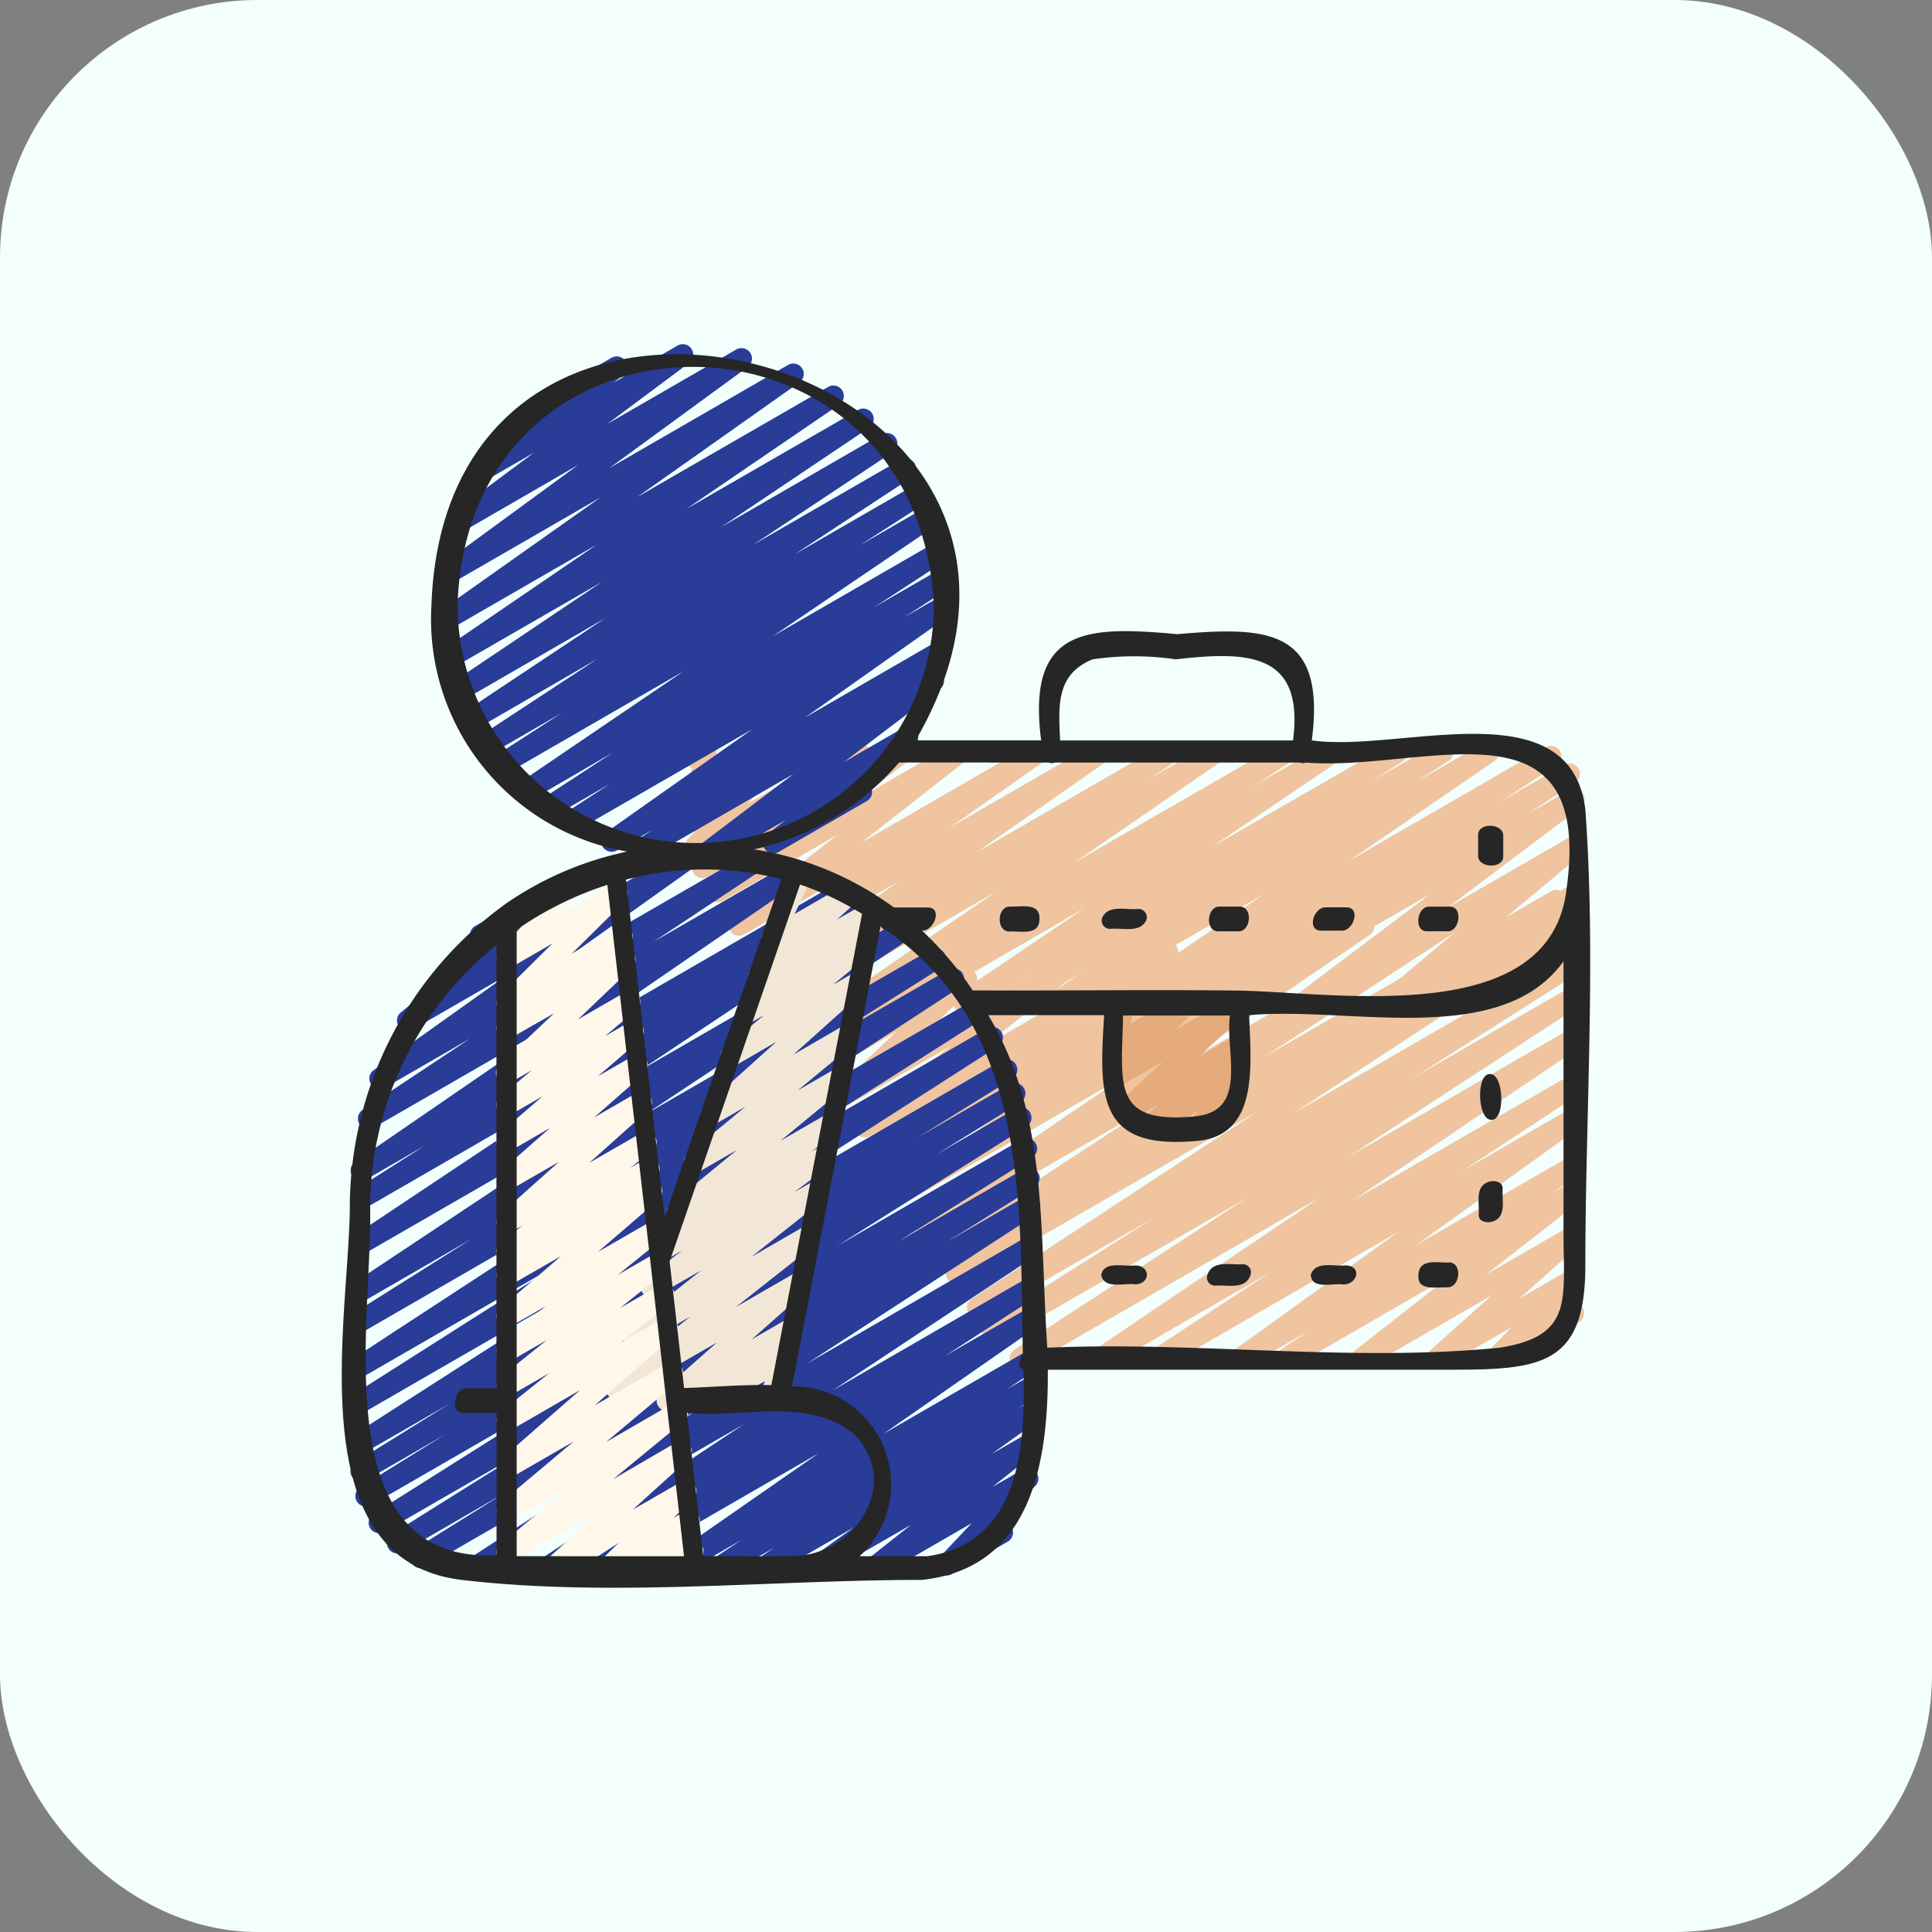
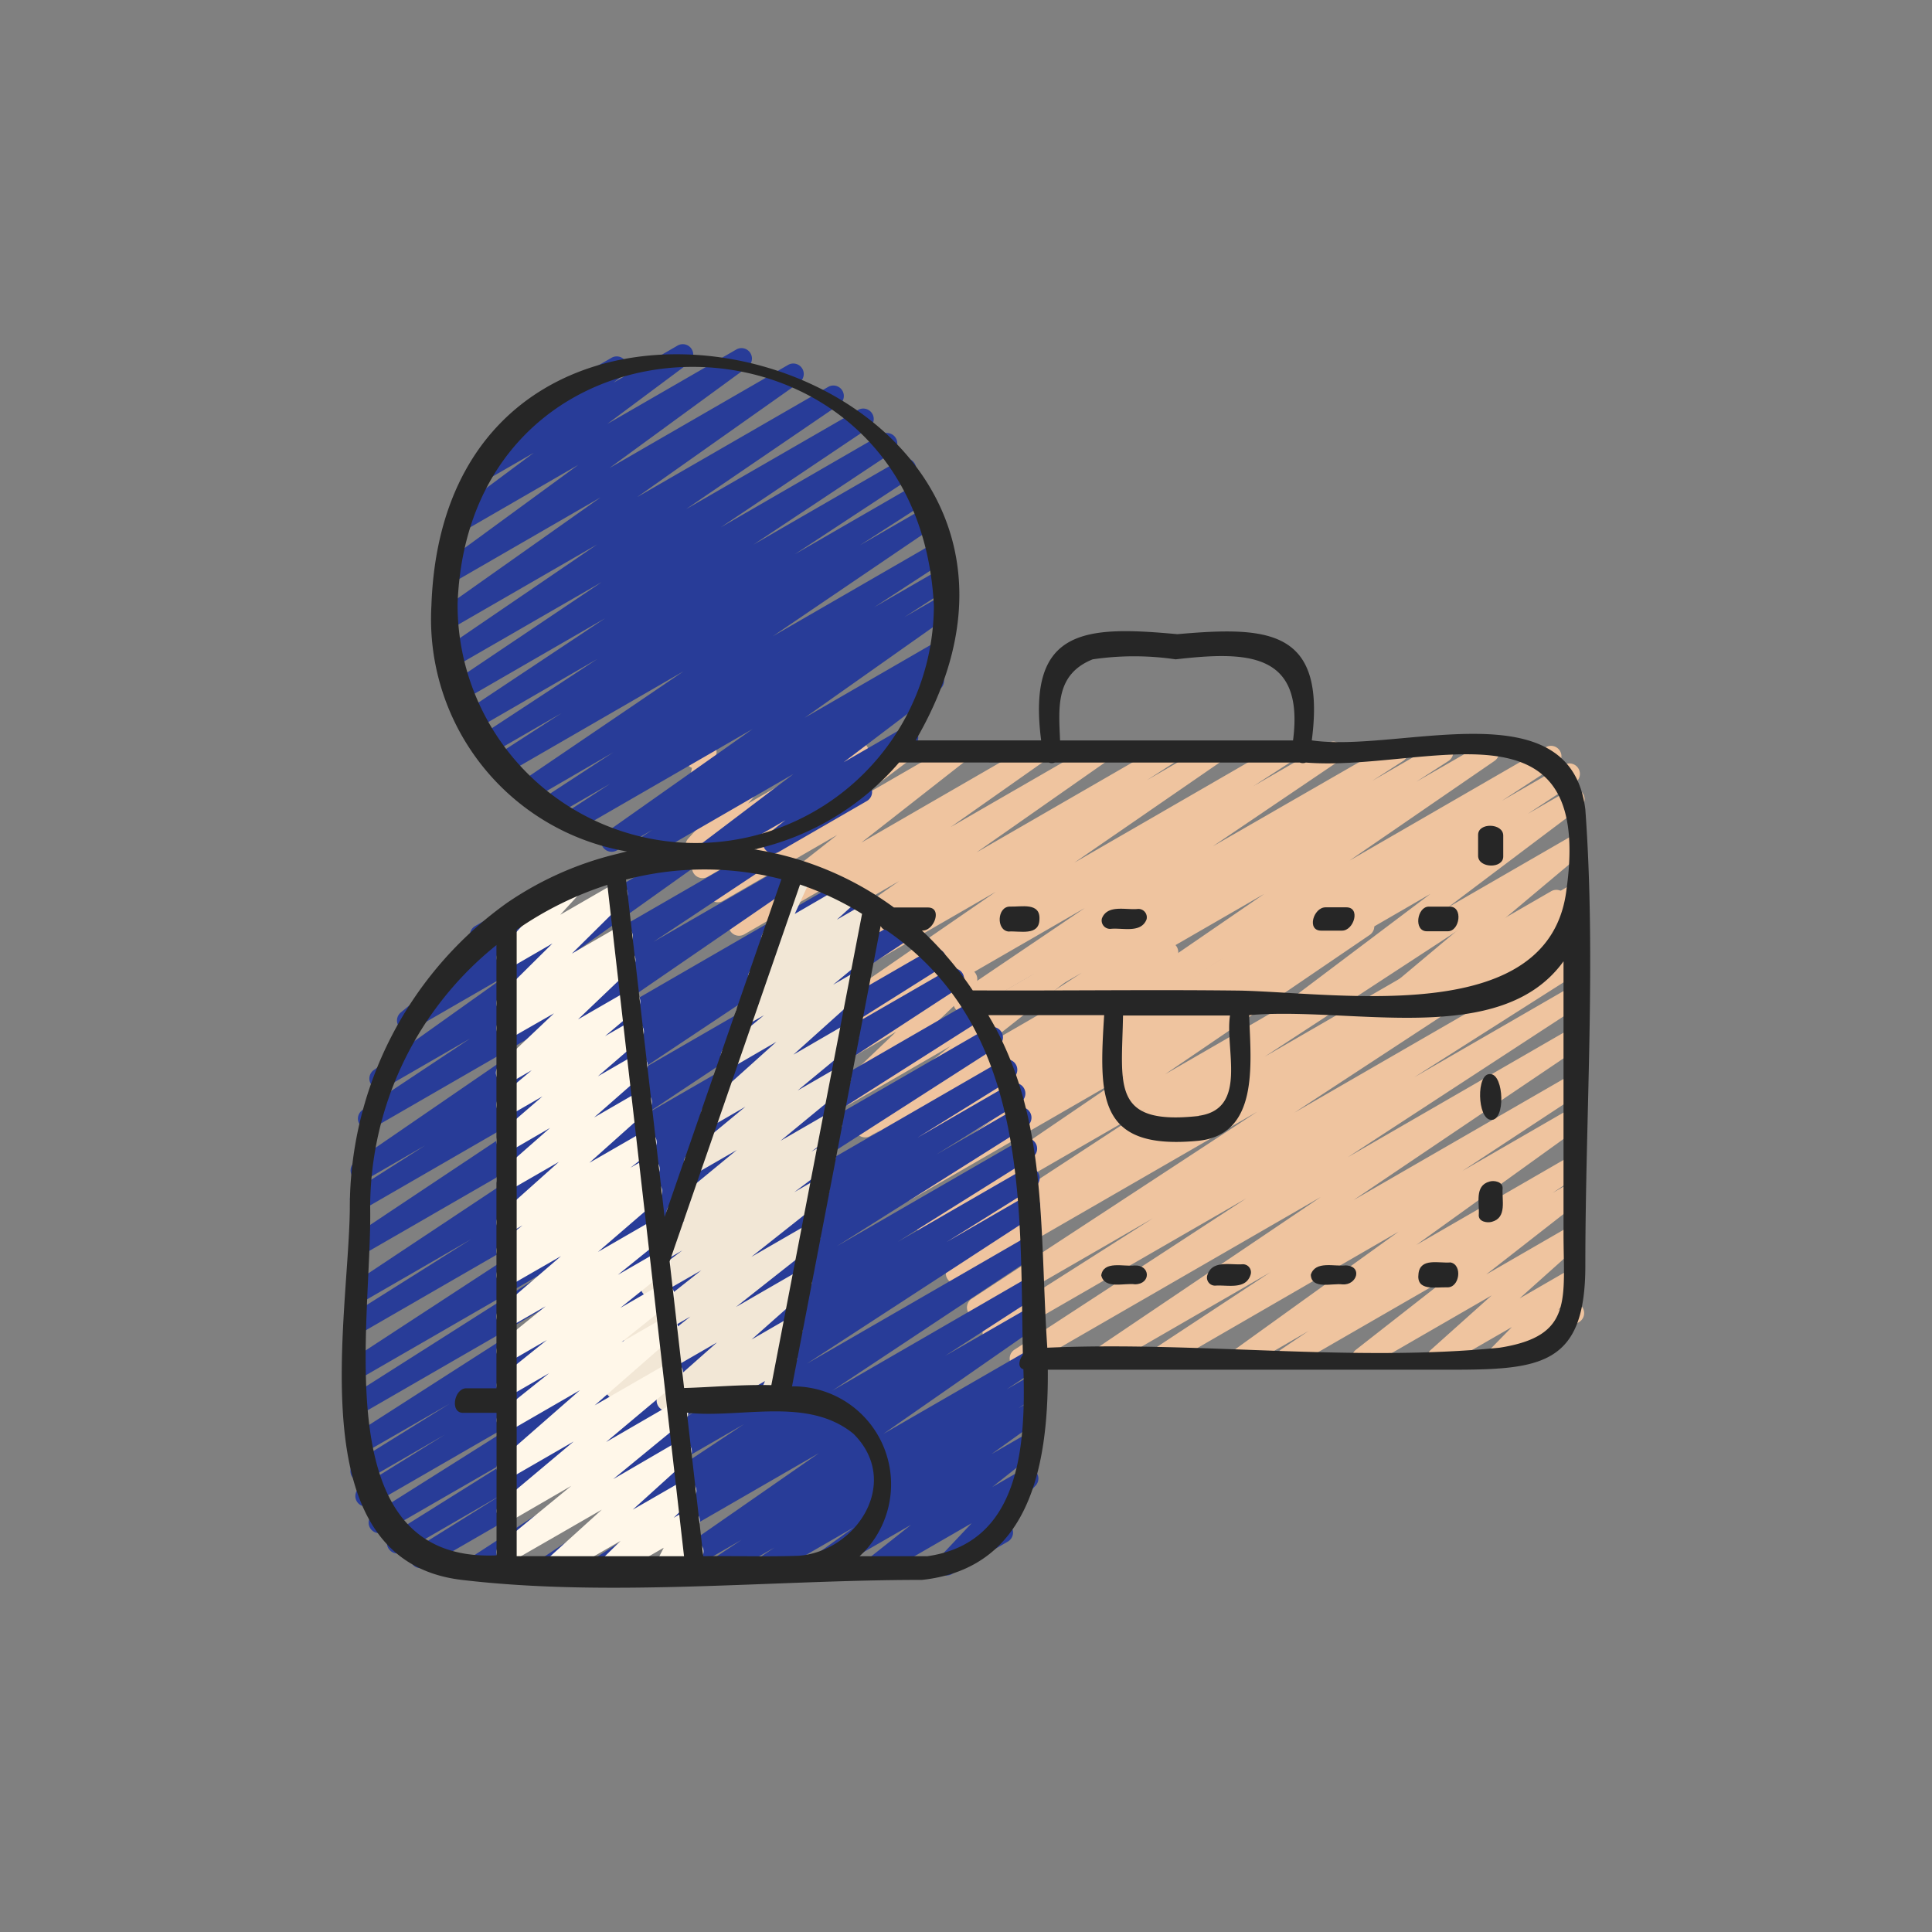
<svg xmlns="http://www.w3.org/2000/svg" width="60.034" height="60.034" viewBox="0 0 60.034 60.034">
  <rect x="0" y="0" width="60.034" height="60.034" fill="#808080" stroke="none" />
-   <rect width="60.034" height="60.034" rx="8" fill="#f2fffd" />
  <g transform="translate(10.62 10.697)">
    <path d="M28.525,41.5a.325.325,0,0,1-.178-.6l7.2-4.7-7.7,4.443a.325.325,0,1,1-.338-.556l5.134-3.266-5.279,3.048a.325.325,0,0,1-.342-.553l8.865-5.808-9.184,5.3a.325.325,0,0,1-.334-.558L28.2,37.12,26.325,38.2a.325.325,0,0,1-.34-.554l6.435-4.209-6.666,3.848a.325.325,0,0,1-.345-.55L31.775,32.4l-6.668,3.849a.325.325,0,0,1-.342-.553l2.928-1.934-3.045,1.757a.325.325,0,0,1-.343-.552l2.04-1.362-2.126,1.227a.325.325,0,0,1-.336-.549l.289-.2-.3.174a.325.325,0,0,1-.365-.537l2.845-2.25-3.1,1.791a.325.325,0,0,1-.387-.521l1.8-1.714L22.6,32.225a.325.325,0,0,1-.384-.521l.357-.331-.37.213a.325.325,0,0,1-.478-.2l-.209-.809a.325.325,0,0,1-.29-.582l.338-.2a.325.325,0,0,1,.478.2l.206.813,2.5-1.44a.325.325,0,0,1,.384.521l-.357.331,1.928-1.113a.325.325,0,0,1,.386.517l-1.8,1.713,4.6-2.657a.325.325,0,0,1,.365.537L27.4,31.474l5.537-3.2a.325.325,0,0,1,.343.553L33,29.02l1.692-.976a.325.325,0,0,1,.343.552l-2.044,1.366,3.808-2.2a.325.325,0,0,1,.342.553l-2.928,1.934,4.828-2.787a.325.325,0,0,1,.345.55l-6.363,4.333,9.195-5.309a.325.325,0,0,1,.341.553L36.115,31.8l8.9-5.14a.325.325,0,0,1,.334.558l-1.835,1.141,2.045-1.18a.325.325,0,0,1,.341.553L37.04,33.538l8.523-4.92a.325.325,0,0,1,.337.556l-5.14,3.267,4.8-2.772a.325.325,0,0,1,.34.554l-7.2,4.7,6.858-3.959a.325.325,0,0,1,.344.551l-7.023,4.74L45.562,32.4a.325.325,0,1,1,.342.554l-3.64,2.394,3.3-1.906a.325.325,0,0,1,.353.545l-5.086,3.661,4.733-2.733a.325.325,0,0,1,.344.552l-.846.567.5-.289a.325.325,0,0,1,.363.537L43,38.567l2.56-1.478a.325.325,0,0,1,.38.52l-1.9,1.7,1.516-.875a.325.325,0,0,1,.394.51l-.716.727.325-.187a.325.325,0,1,1,.325.563L43.48,41.441a.326.326,0,0,1-.395-.51L43.8,40.2l-2.147,1.236a.325.325,0,0,1-.38-.521l1.9-1.7-3.852,2.224a.325.325,0,0,1-.364-.537l2.923-2.288-4.9,2.827a.325.325,0,0,1-.344-.551l.846-.569-1.936,1.122a.325.325,0,0,1-.353-.546l5.084-3.66L32.992,41.45a.325.325,0,0,1-.342-.553l3.644-2.4L31.181,41.45a.325.325,0,0,1-.344-.551l7.027-4.742L28.69,41.452a.321.321,0,0,1-.165.044Z" transform="translate(-7.441 -9.66)" fill="#efc49f" />
    <path d="M21.768,27.957a.325.325,0,0,1-.185-.593l4.6-3.169-6.353,3.666a.325.325,0,1,1-.34-.555l.942-.608-.976.564a.325.325,0,0,1-.349-.548l4.07-2.85-4.294,2.478a.325.325,0,0,1-.351-.547l2.928-2.064L18.363,25.52A.325.325,0,0,1,18,24.983l3.253-2.554-3.546,2.048a.325.325,0,0,1-.359-.541L18.9,22.764l-1.662.959a.325.325,0,0,1-.357-.543l.325-.241-.187.108a.325.325,0,0,1-.4-.5l1.245-1.38-.841.485a.328.328,0,0,1-.484-.349l.2-.956a.325.325,0,0,1-.049-.586l.325-.187a.325.325,0,0,1,.481.35l-.172.8,2-1.149a.325.325,0,0,1,.4.5l-1.245,1.38,3.253-1.879a.325.325,0,0,1,.357.543l-.325.241,1.357-.781a.325.325,0,0,1,.359.541l-1.55,1.171,2.967-1.712a.325.325,0,0,1,.363.537L22,22.67l5.358-3.094a.325.325,0,0,1,.35.547l-2.928,2.061,4.522-2.608a.325.325,0,0,1,.349.547l-4.073,2.852,5.891-3.4a.325.325,0,0,1,.34.554l-.934.6,2-1.157a.325.325,0,0,1,.347.548l-4.6,3.171,6.441-3.719a.325.325,0,0,1,.34.554l-1.216.786,2.325-1.34a.325.325,0,0,1,.345.55l-3.934,2.662L38.5,19.576a.325.325,0,0,1,.339.554l-.957.617,2.029-1.171a.325.325,0,0,1,.339.554l-1.01.651,2.09-1.2a.325.325,0,0,1,.347.549l-4.51,3.1,6.094-3.52a.325.325,0,0,1,.341.554L41.9,21.373l1.934-1.116a.325.325,0,1,1,.342.554l-1.467.965,1.275-.735a.325.325,0,0,1,.359.541l-4.114,3.1,3.755-2.168a.325.325,0,0,1,.372.531l-2.9,2.433,2.532-1.461a.325.325,0,0,1,.358.541l-.325.245a.325.325,0,0,1,.272.555l-.894.871a.325.325,0,0,1,.085.6l-1.746,1.008a.325.325,0,0,1-.39-.515l.63-.614L39.89,27.9a.325.325,0,0,1-.358-.541l.172-.13L38.54,27.9a.325.325,0,0,1-.372-.53l2.9-2.433-5.136,2.965a.325.325,0,0,1-.358-.541l4.113-3.1L33.384,27.91a.325.325,0,0,1-.342-.553l1.465-.964-2.629,1.518a.325.325,0,0,1-.34-.554l1.71-1.115-2.893,1.669a.325.325,0,0,1-.347-.55l4.515-3.1-6.333,3.655a.325.325,0,0,1-.339-.554l1.006-.651-2.087,1.2a.325.325,0,0,1-.34-.554l.953-.615-2.026,1.171a.325.325,0,0,1-.345-.551L28.947,24.7l-5.569,3.215a.325.325,0,0,1-.34-.554l1.212-.785-2.32,1.34a.321.321,0,0,1-.163.044Z" transform="translate(-5.857 -7.183)" fill="#efc49f" />
-     <path d="M39.455,36.038a.325.325,0,0,1-.256-.525l.244-.314-1.352.781a.325.325,0,0,1-.381-.521l.532-.482-.939.542A.325.325,0,0,1,36.919,35l1.458-1.353-1.36.783a.325.325,0,0,1-.394-.51l.586-.595-.2.111a.325.325,0,0,1-.478-.361l.186-.74a.315.315,0,0,1-.152-.135.325.325,0,0,1,.118-.444l.325-.189a.325.325,0,0,1,.479.36l-.141.561,1.614-.932a.325.325,0,0,1,.394.51l-.586.594,1.783-1.026a.325.325,0,0,1,.384.521l-1.459,1.353,1.075-.62a.325.325,0,0,1,.381.521l-.534.483.152-.087a.325.325,0,0,1,.419.481l-.377.486a.325.325,0,0,1,.1.6l-1.077.622A.319.319,0,0,1,39.455,36.038Z" transform="translate(-12.845 -11.369)" fill="#e5ab7a" />
    <path d="M12.923,16.755a.325.325,0,0,1-.2-.586l2.99-2.265-4.562,2.636a.325.325,0,0,1-.342-.553l.521-.347-1.106.639a.325.325,0,0,1-.35-.547L14.44,12.51l-5.5,3.174a.325.325,0,0,1-.34-.554l1.418-.923-1.78,1.027a.325.325,0,0,1-.341-.554l2.212-1.445L7.584,14.7a.325.325,0,0,1-.345-.551L12.3,10.712,6.809,13.884a.325.325,0,1,1-.34-.555l2.036-1.315L6.346,13.26A.325.325,0,1,1,6,12.707L9.62,10.33,5.886,12.49a.325.325,0,0,1-.343-.552L9.859,9.067,5.5,11.585a.325.325,0,0,1-.344-.552l4.6-3.092L5.2,10.568a.325.325,0,0,1-.346-.55L9.609,6.774,5.043,9.41a.325.325,0,0,1-.351-.547L9.719,5.31,5.087,7.985a.325.325,0,0,1-.355-.544L9.026,4.3,5.463,6.359A.325.325,0,0,1,5.1,5.817L7.642,3.925l-1.372.791a.325.325,0,0,1-.361-.539l1.383-1.07A.317.317,0,0,1,7.194,3a.325.325,0,0,1,.119-.444L10.056.974a.325.325,0,0,1,.361.539l-.3.234L12.109.594a.325.325,0,0,1,.357.542L9.929,3.027l4-2.308a.325.325,0,0,1,.355.544L9.992,4.4l5.543-3.2a.325.325,0,0,1,.351.547L10.857,5.3,16.786,1.88a.325.325,0,0,1,.346.55L12.377,5.674,17.708,2.6a.325.325,0,1,1,.345.552l-4.6,3.089,4.988-2.882a.325.325,0,1,1,.344.552L14.467,6.779l4.561-2.632a.325.325,0,0,1,.341.554L15.752,7.078l3.72-2.147a.325.325,0,1,1,.34.555L17.773,6.8l2.008-1.159a.325.325,0,0,1,.345.551L15.067,9.627,20.1,6.721a.325.325,0,1,1,.341.554L18.222,8.723l2.009-1.16a.325.325,0,0,1,.34.554l-1.413.915,1.116-.644a.325.325,0,0,1,.35.547l-4.564,3.223L20.14,9.8a.325.325,0,0,1,.342.553l-.545.361a.325.325,0,0,1,.325.557L17.27,13.542l1.822-1.053a.325.325,0,0,1,.364.538l-1.465,1.155a.32.32,0,0,1,.12.12.325.325,0,0,1-.119.444l-2.743,1.584a.325.325,0,0,1-.363-.537l.575-.452-2.374,1.371a.319.319,0,0,1-.163.045Z" transform="translate(-1.676 -0.552)" fill="#283c98" />
    <path d="M4.4,47.265a.325.325,0,0,1-.177-.6l7.1-4.625L2.882,46.916a.325.325,0,0,1-.334-.558l2.724-1.7-3.109,1.8a.325.325,0,1,1-.336-.558l4.182-2.619L1.594,45.827a.325.325,0,0,1-.336-.557l5.9-3.721L1.18,45a.325.325,0,0,1-.334-.558L3.47,42.813,1.027,44.226a.325.325,0,1,1-.334-.558L3.621,41.85l-2.606,1.5a.326.326,0,1,1-.338-.557L8.615,37.7l-7.6,4.388a.325.325,0,0,1-.337-.556L7.022,37.5,1.014,40.968a.325.325,0,0,1-.34-.554L9.205,34.84,1.014,39.57a.325.325,0,0,1-.336-.557L4.286,36.74,1.014,38.631a.325.325,0,0,1-.342-.552l8.216-5.456L1.014,37.166a.325.325,0,0,1-.343-.552l7.318-4.875L1.014,35.768a.325.325,0,0,1-.337-.556L2.86,33.824,1.039,34.877a.325.325,0,0,1-.347-.55l6.623-4.548L1.264,33.271a.325.325,0,0,1-.342-.553l3.33-2.212L1.62,32.026a.325.325,0,0,1-.351-.547L5.4,28.535,2.471,30.226a.325.325,0,0,1-.37-.532L4.62,27.613a.332.332,0,0,1-.329-.159.325.325,0,0,1,.119-.444L7.54,25.2a.325.325,0,0,1,.37.532l-2.413,2,5.451-3.155a.325.325,0,0,1,.351.547L7.167,28.069l5.767-3.327a.325.325,0,0,1,.342.552L9.952,27.5l4.243-2.45a.325.325,0,0,1,.347.55L7.914,30.154l7.789-4.5a.325.325,0,0,1,.338.556l-2.172,1.381,2.61-1.506a.325.325,0,0,1,.343.552L9.5,31.515l8.072-4.661a.325.325,0,0,1,.343.552L9.7,32.862l8.858-5.113a.325.325,0,0,1,.336.556l-3.6,2.267,3.815-2.2a.325.325,0,0,1,.34.554L10.912,34.5l8.914-5.146a.325.325,0,0,1,.338.556l-6.347,4.034,6.5-3.752a.325.325,0,1,1,.338.556l-7.927,5.089,8.037-4.64a.325.325,0,1,1,.334.558L18.146,33.59l2.87-1.657a.325.325,0,0,1,.334.558l-2.613,1.62,2.477-1.431a.325.325,0,0,1,.336.556l-5.9,3.721,5.733-3.31a.325.325,0,0,1,.335.557L17.544,36.82l3.914-2.257a.325.325,0,1,1,.335.558L19.06,36.827l2.415-1.394a.325.325,0,0,1,.34.554l-7.1,4.623,6.756-3.9a.325.325,0,0,1,.342.553l-6.3,4.181L21.47,38a.325.325,0,1,1,.34.555l-2.8,1.813,2.458-1.414a.325.325,0,0,1,.348.548L17.094,42.79l4.376-2.526a.325.325,0,0,1,.342.553l-.881.586.539-.31a.325.325,0,0,1,.344.551l-.521.349.174-.1a.325.325,0,0,1,.353.546l-1.36.976,1.007-.582a.325.325,0,0,1,.364.536l-1.351,1.072.951-.549a.325.325,0,0,1,.4.5l-1.075,1.141a.332.332,0,0,1,.325.16.325.325,0,0,1-.119.444L19.217,47.15a.325.325,0,0,1-.4-.5l1.021-1.084-2.871,1.657a.325.325,0,0,1-.365-.536l1.352-1.071L15.17,47.219a.325.325,0,0,1-.353-.546l1.363-.98-2.645,1.526a.325.325,0,0,1-.341-.55l.517-.348-1.562.9a.325.325,0,0,1-.343-.552l.882-.586-1.971,1.137a.325.325,0,0,1-.348-.548l4.723-3.284L8.456,47.219a.325.325,0,0,1-.34-.554l2.8-1.815L6.808,47.219a.325.325,0,0,1-.343-.552l6.3-4.18-8.2,4.733a.325.325,0,0,1-.163.046Z" transform="translate(-0.266 -8.931)" fill="#283c98" />
    <path d="M14.644,42.373a.325.325,0,0,1-.216-.569l1.766-1.562-2.973,1.715a.325.325,0,0,1-.364-.537l2.51-1.982-1.593.917a.325.325,0,0,1-.365-.536L15.707,38l-1.395.8a.325.325,0,0,1-.358-.541l1.165-.878-.39.227a.325.325,0,0,1-.358-.542l.83-.621-.087.049a.325.325,0,0,1-.37-.532l2.066-1.7-1.152.665a.325.325,0,0,1-.37-.533l1.789-1.477-.9.521a.325.325,0,0,1-.379-.524L18.039,30.9,16.8,31.62a.325.325,0,0,1-.37-.532l1.223-1.013-.4.228a.325.325,0,0,1-.367-.534l.7-.566a.325.325,0,0,1-.325-.547l.675-.615a.318.318,0,0,1-.267-.081.325.325,0,0,1-.076-.376l.692-1.507a.353.353,0,0,1-.036-.05.325.325,0,0,1,.12-.444l.285-.165a.325.325,0,0,1,.455.418l-.5,1.092,1.525-.885a.325.325,0,0,1,.382.521l-.6.543.931-.537a.325.325,0,0,1,.366.534l-.671.543.111-.065a.325.325,0,0,1,.37.532l-1.221,1.013.623-.36a.325.325,0,0,1,.379.524L18.568,31.3l1.553-.9a.325.325,0,0,1,.37.532L18.7,32.413l1.164-.671a.325.325,0,0,1,.37.533l-2.064,1.7,1.424-.822a.325.325,0,0,1,.358.542l-.83.621.28-.162a.325.325,0,0,1,.359.541l-1.165.878.6-.347a.325.325,0,0,1,.365.536l-2.3,1.822,1.666-.961a.325.325,0,0,1,.364.537l-2.509,1.981,1.871-1.079a.325.325,0,0,1,.379.525l-1.764,1.565,1.106-.64a.325.325,0,0,1,.378.525l-.349.31a.317.317,0,0,1,.183.081.325.325,0,0,1,.082.372l-.325.752a.32.32,0,0,1,.09.1.325.325,0,0,1-.119.444l-.368.213a.325.325,0,0,1-.461-.411l.2-.455-1.515.874a.325.325,0,0,1-.378-.525l.116-.1-1.1.636a.318.318,0,0,1-.157.046Z" transform="translate(-4.534 -9.225)" fill="#f2e7d6" />
    <path d="M9.273,47.613a.325.325,0,0,1-.219-.566l1.733-1.569-2.779,1.6a.325.325,0,0,1-.369-.534l2.2-1.806L8.007,45.8a.325.325,0,0,1-.372-.53l2.277-1.91-1.906,1.1a.325.325,0,0,1-.377-.526l2.478-2.168-2.1,1.213a.325.325,0,0,1-.366-.535L9.15,41.238l-1.144.66a.325.325,0,0,1-.366-.535l1.439-1.156-1.073.62a.325.325,0,0,1-.367-.535l1.4-1.133L8,39.757a.325.325,0,0,1-.375-.528L9.518,37.6,8,38.473a.325.325,0,0,1-.357-.542l.224-.167a.34.34,0,0,1-.3-.142.325.325,0,0,1,.069-.439l.688-.539L8,36.832a.325.325,0,0,1-.379-.524l1.832-1.637L8,35.508a.325.325,0,0,1-.377-.526l1.555-1.366L8,34.3a.325.325,0,0,1-.375-.528l1.316-1.135L8,33.179a.325.325,0,0,1-.372-.531l.981-.824L8,32.176a.325.325,0,0,1-.387-.521l1.688-1.6L8,30.8a.325.325,0,0,1-.365-.536l.253-.2a.325.325,0,0,1-.28-.552l1.644-1.627L8,28.61a.325.325,0,0,1-.4-.5l.88-.96L8,27.423a.325.325,0,1,1-.325-.563l2.3-1.327a.325.325,0,0,1,.4.5l-.881.96,1.612-.93a.325.325,0,0,1,.39.513L9.856,28.2l1.405-.811a.325.325,0,0,1,.365.536l-.2.159a.33.33,0,0,1,.343.12.325.325,0,0,1-.036.431l-1.687,1.61,1.449-.836a.325.325,0,0,1,.372.53l-.981.826.719-.415a.325.325,0,0,1,.375.528l-1.316,1.135,1.061-.613a.325.325,0,0,1,.377.526l-1.555,1.366,1.309-.757a.325.325,0,0,1,.379.524L10.4,34.7l1.6-.921a.325.325,0,0,1,.364.537l-.688.538.42-.242a.325.325,0,0,1,.357.542l-.166.124a.321.321,0,0,1,.318.13.325.325,0,0,1-.052.435l-1.887,1.627,1.652-.953a.325.325,0,0,1,.367.535l-1.4,1.13,1.148-.663a.325.325,0,0,1,.367.535l-1.44,1.156,1.189-.686a.325.325,0,0,1,.366.536L11.4,40.273l1.264-.729a.325.325,0,0,1,.377.526l-2.476,2.167,2.259-1.3a.325.325,0,0,1,.372.53l-2.277,1.91,2.051-1.187a.325.325,0,0,1,.37.534l-2.2,1.806L13.1,43.389a.325.325,0,0,1,.381.521l-1.733,1.569,1.493-.86a.325.325,0,0,1,.39.513l-.612.6.325-.188a.325.325,0,0,1,.452.431l-.25.489a.325.325,0,0,1,.234.6l-.854.493a.325.325,0,0,1-.455-.43l.239-.465-1.562.9a.325.325,0,0,1-.39-.513l.612-.6L9.431,47.569A.318.318,0,0,1,9.273,47.613Z" transform="translate(-2.706 -9.265)" fill="#fff7e9" />
    <g transform="translate(0 0.311)">
      <path d="M3.858,39.115c4.631.548,9.629,0,14.3,0,3.3-.354,3.934-3.435,3.911-6.531H34.556c2.811,0,4.216-.12,4.216-3.232,0-4.685.34-9.5,0-14.177-.468-3.8-5.791-1.749-8.5-2.147.45-3.459-1.35-3.549-4.176-3.3-2.842-.26-4.685-.21-4.234,3.3h-3.9C24.842,1.206,3.377-4.772,2.915,8.851a7.325,7.325,0,0,0,6.077,7.629c-.1.021-.2.051-.308.076a10.322,10.322,0,0,0-3.416,1.519A11.65,11.65,0,0,0,.38,27.6C.334,31.144-1.188,38.517,3.858,39.115Zm2.089-.737c-.13,0-.256,0-.382,0V18.913a10.641,10.641,0,0,1,2.818-1.395q1.191,10.431,2.382,20.861Zm8.36-.012c-.976.035-1.964,0-2.943.012l-.509-4.456c1.7.18,3.743-.513,5.173.651C17.536,36.07,16.128,38.244,14.307,38.367Zm-3.54-5.215-.449-3.932L14.37,17.508a9.343,9.343,0,0,1,1.927.911L13.478,33.063c-.934-.023-1.9.068-2.712.089Zm-.606-5.313-1.2-10.484a9.608,9.608,0,0,1,4.83-.012ZM18.3,38.379H16.221a3.043,3.043,0,0,0-2.1-5.278l2.752-14.3.012.009a.2.2,0,0,0,.154.11c4.433,3.041,4.158,8.4,4.255,13.2-.13.177-.163.4.017.45.08,2.507-.154,5.424-3.007,5.812ZM36.107,31.9c-4.608.459-9.42-.207-14.054,0-.251-3.737.033-7.2-1.833-10.333h3.6c-.16,2.537-.21,4.187,2.871,3.908,1.959-.157,1.687-2.4,1.634-3.908,3.131-.285,7.808,1.046,9.769-1.674v8.4C38.09,30.4,38.42,31.537,36.107,31.9Zm-9.352-7.2c-2.733.3-2.385-.966-2.349-3.123h3.325C27.567,22.623,28.3,24.481,26.756,24.694ZM23.463,10.51a8.821,8.821,0,0,1,2.578,0c2.2-.251,4.007-.241,3.648,2.521H22.45C22.41,12.028,22.291,10.98,23.463,10.51ZM22.1,13.717a.26.26,0,0,0,.188,0H29.9a.26.26,0,0,0,.188,0c3.67.295,8.952-2.193,8.1,3.933-.5,4.271-6.9,3.241-10.1,3.154-2.777-.035-5.569.007-8.352-.007a10.713,10.713,0,0,0-1.579-1.86c.377.027.651-.716.187-.716H17.287a9.935,9.935,0,0,0-4.339-1.806,8.337,8.337,0,0,0,4.5-2.7ZM3.729,8.785c.364-9.89,14.32-9.765,14.8.065A7.4,7.4,0,1,1,3.729,8.785ZM1.012,27.5a10.487,10.487,0,0,1,3.924-8.111V33.161H4c-.373,0-.521.763-.1.763H4.939v4.429c-5.355.234-3.853-7.207-3.927-10.856Z" transform="translate(-0.13 -1.03)" fill="#262626" />
      <path d="M36.706,28.136c.367-.037.936.146,1.11-.292a.26.26,0,0,0-.276-.325c-.367.037-.936-.146-1.11.292a.26.26,0,0,0,.276.325Z" transform="translate(-12.809 -10.282)" fill="#262626" />
      <path d="M31.824,28.177c.351-.026.951.148.962-.375.033-.543-.565-.386-.923-.4C31.472,27.405,31.436,28.134,31.824,28.177Z" transform="translate(-11.107 -10.239)" fill="#262626" />
-       <path d="M41.849,28.178H42.5c.363-.047.408-.785-.016-.769h-.651C41.471,27.456,41.426,28.194,41.849,28.178Z" transform="translate(-14.599 -10.246)" fill="#262626" />
      <path d="M46.763,28.168h.651c.368,0,.586-.724.135-.724H46.9C46.527,27.444,46.307,28.168,46.763,28.168Z" transform="translate(-16.332 -10.258)" fill="#262626" />
      <path d="M51.808,28.177h.651c.372,0,.481-.766.061-.766h-.651C51.5,27.411,51.389,28.177,51.808,28.177Z" transform="translate(-18.09 -10.247)" fill="#262626" />
      <path d="M55.181,24.505v-.651c0-.39-.781-.413-.781-.023v.651C54.4,24.872,55.181,24.894,55.181,24.505Z" transform="translate(-19.09 -8.898)" fill="#262626" />
      <path d="M37.431,44.545c-.332.042-.958-.159-1.031.306.105.445.716.23,1.051.279C37.954,45.123,37.933,44.52,37.431,44.545Z" transform="translate(-12.801 -16.23)" fill="#262626" />
      <path d="M42.554,44.487c-.375.027-.941-.135-1.091.333a.25.25,0,0,0,.249.331c.375-.027.941.135,1.091-.333a.25.25,0,0,0-.249-.331Z" transform="translate(-14.565 -16.21)" fill="#262626" />
      <path d="M47.494,44.54c-.353.042-.944-.154-1.085.291.021.471.673.256.986.3C47.847,45.162,48.03,44.561,47.494,44.54Z" transform="translate(-16.298 -16.228)" fill="#262626" />
      <path d="M52.543,44.4c-.349.033-.937-.155-.993.348-.077.556.526.415.889.426C52.828,45.193,52.926,44.471,52.543,44.4Z" transform="translate(-18.092 -16.18)" fill="#262626" />
      <path d="M54.761,40.533c-.48.13-.305.681-.335,1.051,0,.2.265.241.407.2.48-.13.305-.681.335-1.051C55.168,40.538,54.9,40.489,54.761,40.533Z" transform="translate(-19.096 -14.826)" fill="#262626" />
      <path d="M54.831,36.828c.455.05.409-1.407-.015-1.42C54.361,35.358,54.406,36.816,54.831,36.828Z" transform="translate(-19.122 -13.04)" fill="#262626" />
    </g>
  </g>
</svg>